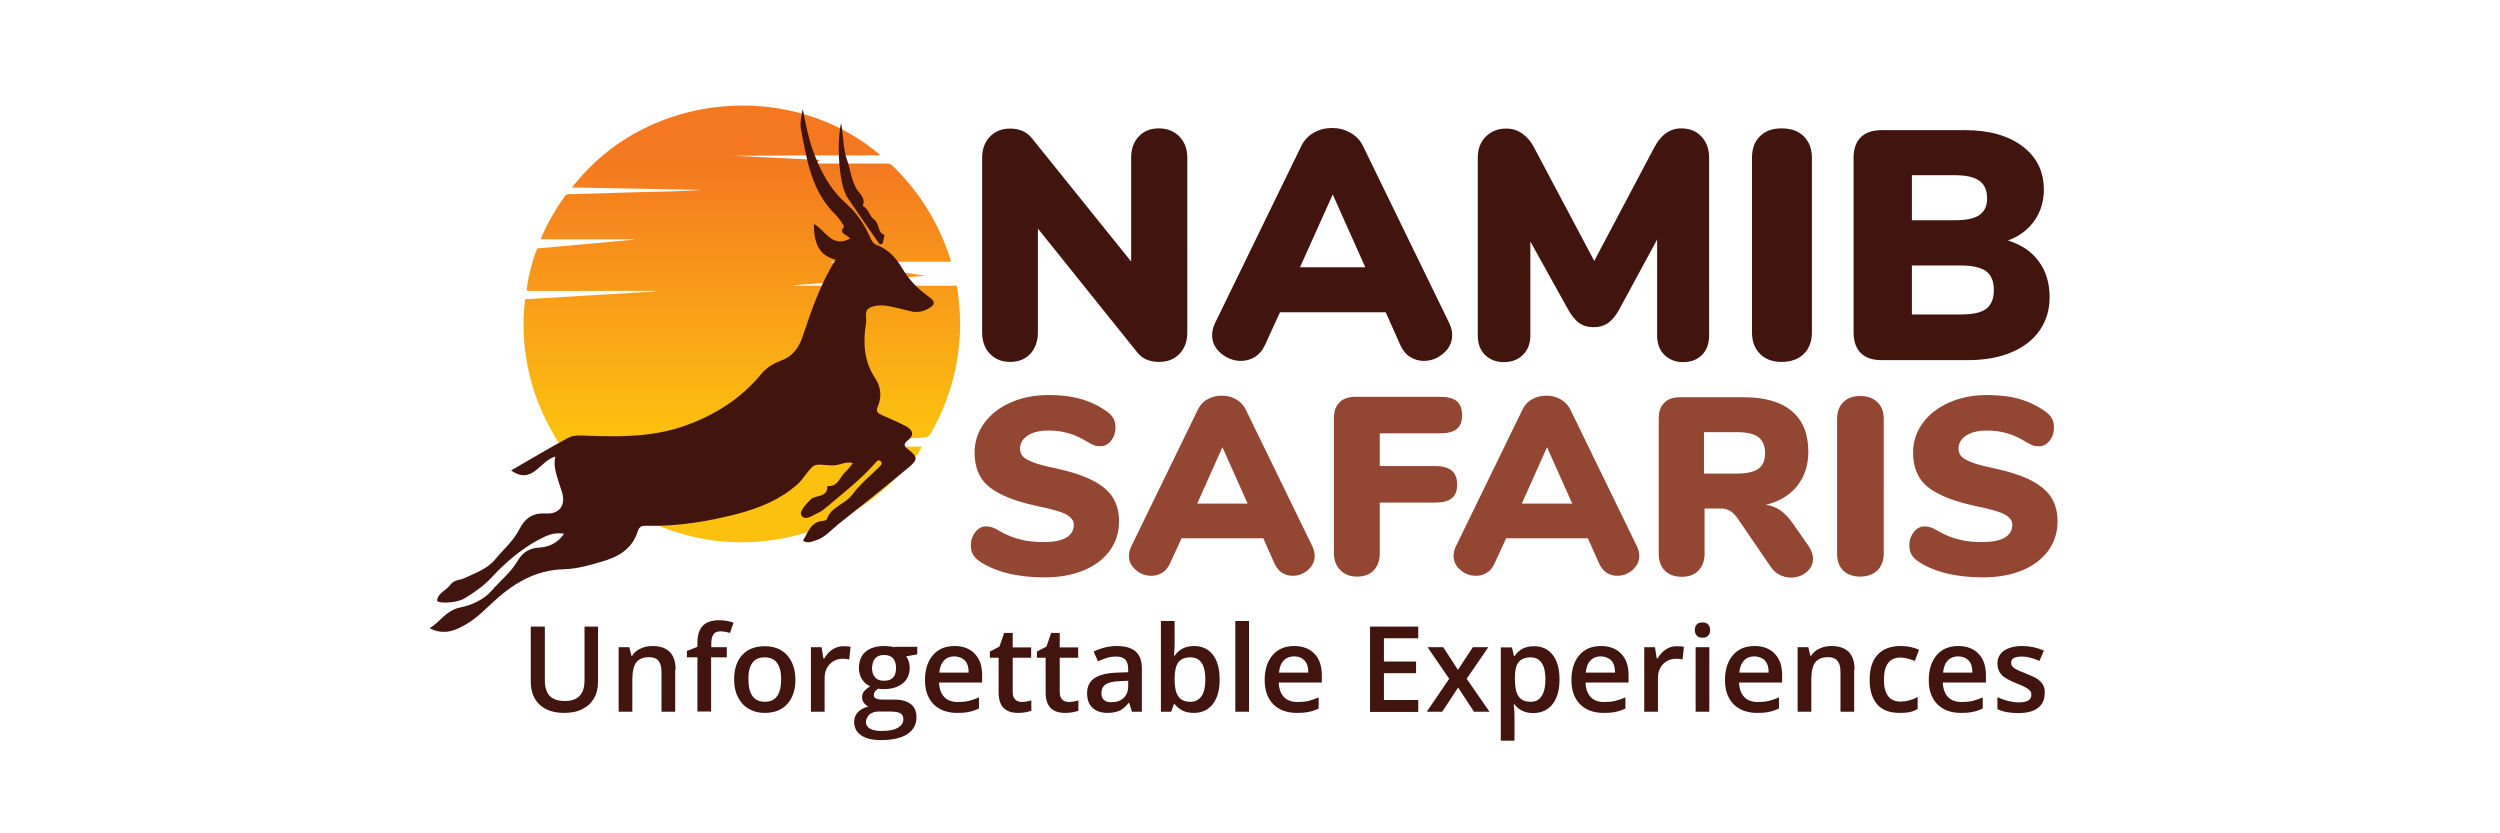
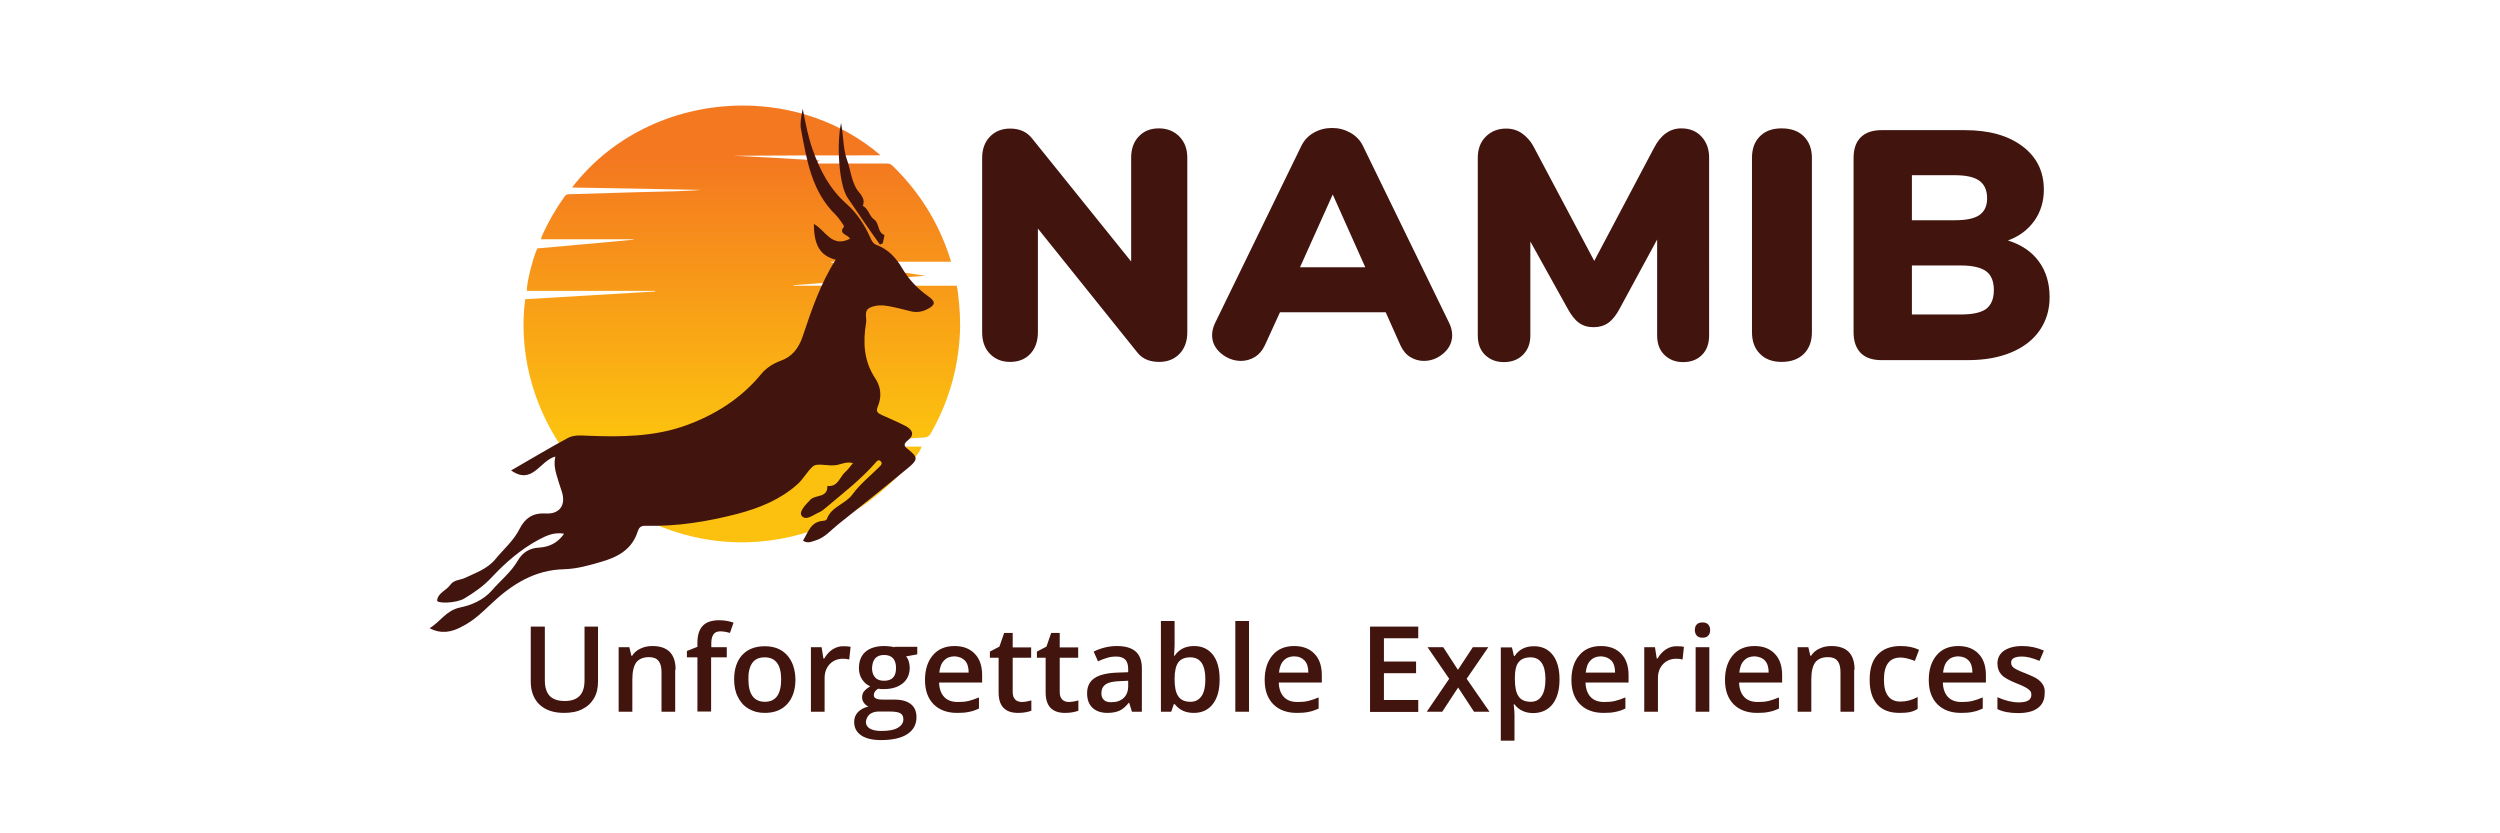
<svg xmlns="http://www.w3.org/2000/svg" xmlns:xlink="http://www.w3.org/1999/xlink" version="1.1" id="Layer_1" x="0px" y="0px" viewBox="0 0 126 42" style="enable-background:new 0 0 126 42;" xml:space="preserve">
  <style type="text/css">
	.st0{clip-path:url(#SVGID_00000161596916965317305760000015410084380808135557_);fill:#934632;}
	.st1{clip-path:url(#SVGID_00000161596916965317305760000015410084380808135557_);fill:#42140E;}
	
		.st2{clip-path:url(#SVGID_00000134235717900423139870000003087762553331779718_);fill:url(#SVGID_00000023258157904878142460000003629556560708263334_);}
	.st3{clip-path:url(#SVGID_00000054952631996031125240000014070526654409537208_);fill:#42140E;}
</style>
  <g>
    <g>
      <defs>
        <rect id="SVGID_1_" x="20.81" y="6.45" width="82.88" height="30.87" />
      </defs>
      <clipPath id="SVGID_00000109010005548415435600000004555725633187347645_">
        <use xlink:href="#SVGID_1_" style="overflow:visible;" />
      </clipPath>
-       <path style="clip-path:url(#SVGID_00000109010005548415435600000004555725633187347645_);fill:#934632;" d="M99.94,29.1    c0.75,0,1.4-0.12,1.97-0.35c0.56-0.23,1-0.56,1.32-0.99c0.31-0.43,0.47-0.92,0.47-1.48c0-0.45-0.1-0.84-0.29-1.17    c-0.2-0.33-0.53-0.62-0.99-0.87c-0.47-0.25-1.11-0.46-1.92-0.64c-0.5-0.1-0.88-0.2-1.13-0.3c-0.25-0.1-0.43-0.2-0.52-0.3    c-0.09-0.1-0.14-0.23-0.14-0.39c0-0.27,0.13-0.49,0.39-0.66c0.26-0.17,0.61-0.25,1.04-0.25c0.31,0,0.6,0.03,0.87,0.1    c0.27,0.06,0.5,0.15,0.7,0.25c0.2,0.11,0.32,0.17,0.36,0.2c0.17,0.1,0.3,0.17,0.39,0.2c0.09,0.03,0.2,0.04,0.31,0.04    c0.2,0,0.38-0.09,0.53-0.28c0.15-0.19,0.22-0.41,0.22-0.66c0-0.18-0.03-0.33-0.1-0.45c-0.06-0.12-0.17-0.24-0.32-0.35    c-0.4-0.29-0.84-0.5-1.32-0.64c-0.48-0.14-1.03-0.2-1.65-0.2c-0.7,0-1.34,0.13-1.9,0.38c-0.56,0.25-1.01,0.6-1.33,1.04    c-0.32,0.44-0.48,0.93-0.48,1.48c0,0.48,0.1,0.88,0.29,1.21c0.19,0.34,0.52,0.63,1,0.87c0.47,0.25,1.13,0.46,1.97,0.64    c0.68,0.14,1.14,0.27,1.38,0.41c0.24,0.14,0.36,0.31,0.36,0.5c0,0.29-0.13,0.51-0.39,0.66c-0.26,0.15-0.64,0.22-1.14,0.22    c-0.43,0-0.82-0.04-1.16-0.13c-0.34-0.08-0.69-0.22-1.04-0.42c-0.15-0.09-0.28-0.16-0.38-0.19c-0.1-0.03-0.21-0.05-0.32-0.05    c-0.2,0-0.38,0.09-0.53,0.28c-0.15,0.19-0.23,0.41-0.23,0.66c0,0.19,0.03,0.34,0.1,0.46c0.06,0.12,0.17,0.23,0.31,0.34    c0.37,0.26,0.85,0.47,1.43,0.62C98.63,29.03,99.26,29.1,99.94,29.1 M93.75,29.06c0.36,0,0.65-0.1,0.87-0.31    c0.21-0.21,0.32-0.49,0.32-0.85V21.1c0-0.35-0.11-0.63-0.32-0.83c-0.21-0.21-0.5-0.31-0.87-0.31c-0.36,0-0.64,0.1-0.85,0.31    c-0.21,0.21-0.31,0.49-0.31,0.83v6.81c0,0.36,0.1,0.64,0.31,0.85C93.11,28.96,93.4,29.06,93.75,29.06 M87.51,23.87h-1.63v-2.09    h1.63c0.52,0,0.89,0.08,1.11,0.25c0.22,0.17,0.34,0.43,0.34,0.81c0,0.36-0.11,0.63-0.34,0.79C88.39,23.79,88.02,23.87,87.51,23.87     M91.14,27.5l-0.79-1.13c-0.2-0.29-0.41-0.5-0.62-0.65c-0.21-0.14-0.45-0.24-0.73-0.28c0.68-0.16,1.2-0.48,1.58-0.95    c0.37-0.47,0.56-1.05,0.56-1.72c0-0.89-0.27-1.57-0.82-2.04c-0.55-0.47-1.36-0.71-2.45-0.71h-3.19c-0.35,0-0.62,0.09-0.8,0.28    c-0.19,0.19-0.28,0.45-0.28,0.8v6.81c0,0.36,0.1,0.64,0.31,0.85c0.21,0.21,0.49,0.31,0.85,0.31c0.36,0,0.64-0.1,0.84-0.31    c0.2-0.21,0.31-0.49,0.31-0.85v-2.28h0.83c0.18,0,0.33,0.04,0.46,0.12c0.13,0.08,0.26,0.21,0.38,0.38l1.65,2.42    c0.13,0.19,0.28,0.33,0.46,0.42c0.18,0.09,0.37,0.14,0.57,0.14c0.3,0,0.56-0.09,0.78-0.27c0.22-0.18,0.34-0.41,0.34-0.68    C91.37,27.94,91.3,27.73,91.14,27.5 M77.97,22.54l1.27,2.84h-2.54L77.97,22.54z M82.51,27.55l-3.36-6.9    c-0.11-0.23-0.28-0.4-0.5-0.53c-0.22-0.12-0.46-0.18-0.71-0.18c-0.26,0-0.5,0.06-0.72,0.18c-0.22,0.12-0.38,0.3-0.49,0.53    l-3.36,6.9c-0.08,0.16-0.11,0.32-0.11,0.47c0,0.28,0.12,0.52,0.35,0.71c0.23,0.2,0.49,0.29,0.78,0.29c0.19,0,0.38-0.05,0.54-0.15    c0.17-0.1,0.29-0.25,0.39-0.46l0.59-1.28h4.12l0.57,1.28c0.09,0.2,0.22,0.36,0.38,0.46c0.16,0.1,0.34,0.15,0.53,0.15    c0.29,0,0.54-0.1,0.77-0.29c0.22-0.2,0.34-0.43,0.34-0.71C82.62,27.87,82.58,27.71,82.51,27.55 M68.4,29.06    c0.35,0,0.63-0.1,0.83-0.31s0.31-0.49,0.31-0.85v-2.57h2.8c0.37,0,0.65-0.07,0.83-0.22c0.18-0.14,0.27-0.37,0.27-0.69    c0-0.31-0.09-0.55-0.27-0.7c-0.18-0.15-0.46-0.23-0.83-0.23h-2.8v-1.65h3.05c0.37,0,0.65-0.07,0.83-0.22    c0.18-0.14,0.27-0.37,0.27-0.69c0-0.32-0.09-0.56-0.27-0.71c-0.18-0.15-0.46-0.22-0.84-0.22h-4.27c-0.35,0-0.62,0.09-0.8,0.28    c-0.19,0.19-0.28,0.45-0.28,0.8v6.81c0,0.35,0.11,0.63,0.32,0.84C67.77,28.96,68.05,29.06,68.4,29.06 M61.61,22.54l1.27,2.84    h-2.54L61.61,22.54z M66.15,27.55l-3.36-6.9c-0.11-0.23-0.28-0.4-0.5-0.53c-0.22-0.12-0.46-0.18-0.71-0.18    c-0.26,0-0.5,0.06-0.72,0.18c-0.22,0.12-0.38,0.3-0.49,0.53l-3.36,6.9c-0.08,0.16-0.11,0.32-0.11,0.47c0,0.28,0.12,0.52,0.35,0.71    c0.23,0.2,0.49,0.29,0.78,0.29c0.19,0,0.38-0.05,0.54-0.15c0.17-0.1,0.29-0.25,0.39-0.46l0.59-1.28h4.12l0.57,1.28    c0.09,0.2,0.22,0.36,0.38,0.46c0.16,0.1,0.34,0.15,0.53,0.15c0.29,0,0.54-0.1,0.77-0.29c0.22-0.2,0.34-0.43,0.34-0.71    C66.26,27.87,66.22,27.71,66.15,27.55 M52.64,29.1c0.75,0,1.4-0.12,1.97-0.35c0.56-0.23,1-0.56,1.32-0.99    c0.31-0.43,0.47-0.92,0.47-1.48c0-0.45-0.1-0.84-0.29-1.17c-0.2-0.33-0.53-0.62-0.99-0.87c-0.47-0.25-1.11-0.46-1.92-0.64    c-0.5-0.1-0.88-0.2-1.13-0.3c-0.25-0.1-0.43-0.2-0.52-0.3c-0.09-0.1-0.14-0.23-0.14-0.39c0-0.27,0.13-0.49,0.39-0.66    c0.26-0.17,0.61-0.25,1.04-0.25c0.31,0,0.6,0.03,0.87,0.1c0.27,0.06,0.5,0.15,0.7,0.25c0.2,0.11,0.32,0.17,0.36,0.2    c0.17,0.1,0.3,0.17,0.39,0.2c0.09,0.03,0.2,0.04,0.31,0.04c0.2,0,0.38-0.09,0.53-0.28c0.15-0.19,0.22-0.41,0.22-0.66    c0-0.18-0.03-0.33-0.1-0.45c-0.06-0.12-0.17-0.24-0.32-0.35c-0.4-0.29-0.84-0.5-1.32-0.64c-0.48-0.14-1.03-0.2-1.65-0.2    c-0.7,0-1.34,0.13-1.9,0.38c-0.56,0.25-1.01,0.6-1.33,1.04c-0.32,0.44-0.48,0.93-0.48,1.48c0,0.48,0.1,0.88,0.29,1.21    c0.19,0.34,0.52,0.63,1,0.87c0.47,0.25,1.13,0.46,1.97,0.64c0.68,0.14,1.14,0.27,1.38,0.41c0.24,0.14,0.36,0.31,0.36,0.5    c0,0.29-0.13,0.51-0.39,0.66c-0.26,0.15-0.64,0.22-1.14,0.22c-0.43,0-0.82-0.04-1.16-0.13c-0.34-0.08-0.69-0.22-1.04-0.42    c-0.15-0.09-0.28-0.16-0.38-0.19c-0.1-0.03-0.21-0.05-0.32-0.05c-0.2,0-0.38,0.09-0.53,0.28c-0.15,0.19-0.23,0.41-0.23,0.66    c0,0.19,0.03,0.34,0.1,0.46c0.06,0.12,0.17,0.23,0.31,0.34c0.37,0.26,0.85,0.47,1.43,0.62C51.33,29.03,51.96,29.1,52.64,29.1" />
      <path style="clip-path:url(#SVGID_00000109010005548415435600000004555725633187347645_);fill:#42140E;" d="M98.81,15.85h-2.45    v-2.47h2.45c0.6,0,1.03,0.1,1.29,0.29c0.26,0.19,0.39,0.51,0.39,0.95c0,0.44-0.13,0.75-0.39,0.95    C99.84,15.76,99.41,15.85,98.81,15.85 M96.36,8.83h2.15c0.57,0,0.99,0.09,1.25,0.28c0.26,0.19,0.39,0.48,0.39,0.89    c0,0.38-0.13,0.66-0.39,0.84c-0.26,0.18-0.68,0.26-1.25,0.26h-2.15V8.83z M101.2,12.12c0.57-0.21,1.01-0.54,1.33-0.99    c0.32-0.45,0.48-0.98,0.48-1.57c0-0.92-0.36-1.65-1.08-2.19c-0.72-0.54-1.68-0.81-2.9-0.81h-4.21c-0.45,0-0.79,0.12-1.04,0.36    c-0.24,0.24-0.36,0.59-0.36,1.04v8.79c0,0.45,0.12,0.79,0.36,1.04c0.24,0.24,0.59,0.36,1.04,0.36h4.37c0.83,0,1.56-0.13,2.18-0.39    c0.62-0.26,1.1-0.63,1.43-1.11c0.33-0.48,0.5-1.03,0.5-1.67c0-0.71-0.18-1.31-0.54-1.8C102.4,12.68,101.87,12.33,101.2,12.12     M89.79,18.24c0.47,0,0.84-0.13,1.12-0.4c0.27-0.27,0.41-0.63,0.41-1.09V7.95c0-0.45-0.14-0.81-0.41-1.08    c-0.27-0.27-0.65-0.4-1.12-0.4c-0.46,0-0.82,0.13-1.09,0.4c-0.27,0.27-0.4,0.63-0.4,1.08v8.79c0,0.46,0.13,0.82,0.4,1.09    C88.96,18.1,89.33,18.24,89.79,18.24 M84.74,6.47c-0.58,0-1.04,0.33-1.38,0.99l-3.01,5.69l-3.02-5.69    c-0.16-0.32-0.37-0.56-0.61-0.73c-0.24-0.17-0.51-0.25-0.81-0.25c-0.42,0-0.76,0.14-1.03,0.41c-0.27,0.27-0.4,0.63-0.4,1.07v8.94    c0,0.42,0.12,0.75,0.37,0.99c0.25,0.24,0.56,0.36,0.95,0.36c0.39,0,0.71-0.12,0.96-0.37c0.25-0.25,0.37-0.57,0.37-0.98v-4.73    l1.86,3.35c0.19,0.35,0.38,0.6,0.59,0.75c0.21,0.15,0.45,0.22,0.74,0.22c0.28,0,0.53-0.07,0.74-0.22c0.21-0.15,0.41-0.4,0.59-0.75    l1.87-3.45v4.83c0,0.42,0.12,0.75,0.37,0.99c0.25,0.24,0.56,0.36,0.94,0.36c0.39,0,0.71-0.12,0.95-0.36    c0.24-0.24,0.36-0.57,0.36-0.99V7.95c0-0.44-0.13-0.79-0.39-1.07C85.5,6.61,85.16,6.47,84.74,6.47 M67.17,9.8l1.64,3.67h-3.29    L67.17,9.8z M73.04,16.28L68.7,7.37c-0.14-0.3-0.36-0.52-0.64-0.68c-0.29-0.16-0.59-0.24-0.92-0.24c-0.34,0-0.65,0.08-0.93,0.24    c-0.28,0.16-0.49,0.39-0.63,0.68l-4.34,8.91c-0.1,0.21-0.15,0.41-0.15,0.61c0,0.36,0.15,0.67,0.45,0.92    c0.3,0.25,0.64,0.38,1.01,0.38c0.25,0,0.48-0.07,0.7-0.2c0.21-0.13,0.38-0.33,0.5-0.59l0.76-1.66h5.33l0.74,1.66    c0.12,0.26,0.28,0.46,0.49,0.59c0.21,0.13,0.44,0.2,0.69,0.2c0.37,0,0.7-0.13,0.99-0.38c0.29-0.25,0.44-0.56,0.44-0.92    C73.19,16.69,73.14,16.49,73.04,16.28 M58.41,6.47c-0.42,0-0.75,0.13-1.01,0.4c-0.26,0.27-0.39,0.63-0.39,1.08v5.23l-5-6.21    c-0.26-0.33-0.63-0.49-1.1-0.49c-0.42,0-0.76,0.14-1.02,0.41c-0.26,0.27-0.39,0.63-0.39,1.07v8.79c0,0.45,0.13,0.81,0.39,1.08    c0.26,0.27,0.6,0.41,1.02,0.41c0.43,0,0.77-0.14,1.02-0.41c0.25-0.27,0.38-0.64,0.38-1.08v-5.23l5,6.23    c0.25,0.33,0.62,0.49,1.12,0.49c0.42,0,0.76-0.14,1.02-0.41c0.26-0.27,0.39-0.64,0.39-1.08V7.95c0-0.44-0.13-0.79-0.4-1.07    C59.17,6.61,58.83,6.47,58.41,6.47" />
      <path style="clip-path:url(#SVGID_00000109010005548415435600000004555725633187347645_);fill:#42140E;" d="M102.98,34.54    c-0.06-0.11-0.15-0.21-0.27-0.3c-0.12-0.09-0.32-0.18-0.59-0.29c-0.32-0.12-0.53-0.22-0.62-0.29c-0.1-0.07-0.14-0.16-0.14-0.26    c0-0.21,0.18-0.31,0.55-0.31c0.24,0,0.53,0.07,0.88,0.22l0.22-0.52c-0.34-0.15-0.7-0.23-1.08-0.23c-0.39,0-0.69,0.08-0.92,0.23    c-0.22,0.15-0.34,0.37-0.34,0.65c0,0.23,0.07,0.42,0.2,0.56c0.13,0.15,0.39,0.29,0.76,0.44c0.19,0.07,0.34,0.14,0.45,0.2    c0.11,0.06,0.19,0.12,0.23,0.17c0.05,0.05,0.07,0.12,0.07,0.21c0,0.26-0.21,0.38-0.64,0.38c-0.33,0-0.69-0.09-1.07-0.26v0.6    c0.26,0.13,0.61,0.2,1.04,0.2c0.43,0,0.76-0.08,0.99-0.25c0.23-0.17,0.35-0.41,0.35-0.73C103.07,34.79,103.04,34.66,102.98,34.54     M99.22,33.29c0.13,0.14,0.19,0.34,0.19,0.61h-1.48c0.03-0.27,0.1-0.47,0.24-0.61c0.13-0.14,0.31-0.21,0.53-0.21    C98.93,33.09,99.1,33.16,99.22,33.29 M99.42,35.88c0.17-0.03,0.34-0.09,0.51-0.17v-0.56c-0.19,0.08-0.37,0.14-0.53,0.18    c-0.17,0.04-0.34,0.05-0.54,0.05c-0.29,0-0.52-0.08-0.68-0.25c-0.16-0.17-0.25-0.41-0.26-0.73h2.17v-0.37    c0-0.46-0.12-0.82-0.37-1.08c-0.25-0.26-0.59-0.39-1.02-0.39c-0.46,0-0.83,0.15-1.09,0.46c-0.26,0.3-0.4,0.72-0.4,1.25    c0,0.52,0.14,0.92,0.43,1.22c0.29,0.29,0.68,0.44,1.19,0.44C99.05,35.93,99.25,35.92,99.42,35.88 M96.25,35.89    c0.14-0.03,0.27-0.08,0.4-0.16v-0.6c-0.27,0.15-0.57,0.23-0.87,0.23c-0.27,0-0.48-0.09-0.62-0.28c-0.14-0.18-0.21-0.46-0.21-0.82    c0-0.75,0.28-1.12,0.84-1.12c0.19,0,0.43,0.06,0.72,0.17l0.21-0.56c-0.27-0.13-0.58-0.19-0.93-0.19c-0.51,0-0.89,0.15-1.16,0.44    c-0.27,0.29-0.4,0.71-0.4,1.26c0,0.54,0.13,0.95,0.38,1.24c0.26,0.29,0.63,0.43,1.12,0.43C95.94,35.93,96.11,35.92,96.25,35.89     M93.47,33.75c0-0.79-0.39-1.19-1.17-1.19c-0.22,0-0.42,0.04-0.6,0.13c-0.18,0.08-0.32,0.2-0.42,0.36h-0.04l-0.1-0.43h-0.54v3.25    h0.69v-1.62c0-0.41,0.07-0.69,0.2-0.87c0.14-0.17,0.35-0.26,0.64-0.26c0.22,0,0.38,0.06,0.48,0.19c0.1,0.12,0.15,0.31,0.15,0.56v2    h0.69V33.75z M88.95,33.29c0.13,0.14,0.19,0.34,0.19,0.61h-1.48c0.03-0.27,0.1-0.47,0.24-0.61c0.13-0.14,0.31-0.21,0.53-0.21    C88.65,33.09,88.83,33.16,88.95,33.29 M89.15,35.88c0.17-0.03,0.34-0.09,0.51-0.17v-0.56c-0.19,0.08-0.37,0.14-0.53,0.18    c-0.17,0.04-0.34,0.05-0.54,0.05c-0.29,0-0.52-0.08-0.68-0.25c-0.16-0.17-0.25-0.41-0.26-0.73h2.17v-0.37    c0-0.46-0.12-0.82-0.37-1.08c-0.25-0.26-0.59-0.39-1.02-0.39c-0.46,0-0.83,0.15-1.09,0.46c-0.26,0.3-0.4,0.72-0.4,1.25    c0,0.52,0.14,0.92,0.43,1.22c0.29,0.29,0.68,0.44,1.19,0.44C88.78,35.93,88.98,35.92,89.15,35.88 M85.52,32.04    c0.07,0.07,0.16,0.1,0.29,0.1c0.12,0,0.22-0.03,0.28-0.1c0.07-0.07,0.1-0.16,0.1-0.28c0-0.12-0.03-0.22-0.1-0.29    c-0.07-0.07-0.16-0.1-0.28-0.1c-0.13,0-0.22,0.03-0.29,0.1c-0.07,0.07-0.1,0.16-0.1,0.29C85.42,31.88,85.46,31.97,85.52,32.04     M86.15,32.62h-0.69v3.25h0.69V32.62z M83.96,32.73c-0.17,0.11-0.31,0.27-0.42,0.46H83.5l-0.09-0.57h-0.54v3.25h0.69v-1.7    c0-0.29,0.09-0.52,0.26-0.7c0.17-0.18,0.4-0.27,0.67-0.27c0.11,0,0.21,0.01,0.31,0.04l0.07-0.64c-0.09-0.02-0.2-0.03-0.34-0.03    C84.32,32.56,84.13,32.62,83.96,32.73 M81.21,33.29c0.13,0.14,0.19,0.34,0.19,0.61h-1.48c0.03-0.27,0.1-0.47,0.24-0.61    c0.13-0.14,0.31-0.21,0.53-0.21C80.91,33.09,81.08,33.16,81.21,33.29 M81.41,35.88c0.17-0.03,0.34-0.09,0.51-0.17v-0.56    c-0.19,0.08-0.37,0.14-0.53,0.18c-0.17,0.04-0.34,0.05-0.54,0.05c-0.29,0-0.52-0.08-0.68-0.25c-0.16-0.17-0.25-0.41-0.26-0.73    h2.17v-0.37c0-0.46-0.12-0.82-0.37-1.08c-0.25-0.26-0.59-0.39-1.02-0.39c-0.46,0-0.83,0.15-1.09,0.46c-0.26,0.3-0.4,0.72-0.4,1.25    c0,0.52,0.14,0.92,0.43,1.22c0.29,0.29,0.68,0.44,1.19,0.44C81.04,35.93,81.24,35.92,81.41,35.88 M77.7,33.41    c0.13,0.19,0.19,0.46,0.19,0.83c0,0.36-0.06,0.64-0.19,0.84c-0.13,0.2-0.31,0.29-0.55,0.29c-0.28,0-0.49-0.09-0.61-0.27    c-0.13-0.18-0.19-0.46-0.19-0.86v-0.1c0-0.35,0.06-0.61,0.19-0.77c0.13-0.16,0.33-0.24,0.6-0.24    C77.38,33.13,77.57,33.22,77.7,33.41 M78.25,35.49c0.23-0.3,0.35-0.71,0.35-1.24c0-0.53-0.11-0.94-0.34-1.24    c-0.23-0.29-0.54-0.44-0.95-0.44c-0.43,0-0.75,0.16-0.97,0.49H76.3c-0.05-0.23-0.08-0.37-0.1-0.43h-0.56v4.7h0.69v-1.33    c0-0.06-0.01-0.23-0.04-0.5h0.04c0.23,0.3,0.55,0.44,0.96,0.44C77.7,35.93,78.02,35.78,78.25,35.49 M71.91,35.87h0.78l0.8-1.22    l0.8,1.22h0.78l-1.15-1.66l1.09-1.59h-0.78l-0.75,1.14l-0.74-1.14h-0.79l1.09,1.59L71.91,35.87z M71.48,35.28h-1.73v-1.35h1.62    v-0.59h-1.62v-1.17h1.73v-0.59h-2.43v4.3h2.43V35.28z M65.75,33.29c0.13,0.14,0.19,0.34,0.19,0.61h-1.48    c0.03-0.27,0.1-0.47,0.24-0.61c0.13-0.14,0.31-0.21,0.53-0.21S65.63,33.16,65.75,33.29 M65.95,35.88    c0.17-0.03,0.34-0.09,0.51-0.17v-0.56c-0.19,0.08-0.37,0.14-0.53,0.18c-0.17,0.04-0.34,0.05-0.54,0.05    c-0.29,0-0.52-0.08-0.68-0.25c-0.16-0.17-0.25-0.41-0.26-0.73h2.17v-0.37c0-0.46-0.12-0.82-0.37-1.08    c-0.25-0.26-0.59-0.39-1.02-0.39c-0.46,0-0.83,0.15-1.09,0.46c-0.26,0.3-0.4,0.72-0.4,1.25c0,0.52,0.14,0.92,0.43,1.22    c0.29,0.29,0.68,0.44,1.19,0.44C65.58,35.93,65.78,35.92,65.95,35.88 M62.95,31.3h-0.69v4.57h0.69V31.3z M60.75,34.24    c0,0.37-0.06,0.65-0.19,0.84c-0.13,0.19-0.31,0.29-0.56,0.29c-0.28,0-0.49-0.09-0.61-0.27c-0.13-0.18-0.19-0.46-0.19-0.86V34.2    c0-0.38,0.07-0.66,0.19-0.82c0.12-0.16,0.32-0.25,0.6-0.25C60.5,33.13,60.75,33.5,60.75,34.24 M59.2,33.05h-0.03    c0-0.04,0.01-0.14,0.02-0.3c0.01-0.16,0.01-0.28,0.01-0.36V31.3h-0.69v4.57h0.52l0.13-0.38h0.05c0.23,0.3,0.55,0.44,0.96,0.44    c0.41,0,0.73-0.15,0.96-0.45c0.23-0.3,0.34-0.71,0.34-1.24c0-0.53-0.11-0.94-0.34-1.24c-0.23-0.29-0.54-0.44-0.95-0.44    C59.74,32.56,59.42,32.73,59.2,33.05 M55.64,35.28c-0.09-0.08-0.13-0.19-0.13-0.34c0-0.2,0.07-0.35,0.22-0.45    c0.15-0.1,0.38-0.15,0.71-0.16l0.42-0.02v0.28c0,0.25-0.08,0.45-0.23,0.59c-0.15,0.14-0.35,0.21-0.6,0.21    C55.85,35.4,55.72,35.36,55.64,35.28 M57.55,35.87v-2.19c0-0.39-0.11-0.67-0.32-0.85c-0.21-0.18-0.52-0.27-0.94-0.27    c-0.19,0-0.38,0.02-0.59,0.07c-0.21,0.05-0.4,0.12-0.58,0.21l0.22,0.49c0.14-0.07,0.29-0.12,0.44-0.17    c0.15-0.05,0.31-0.07,0.48-0.07c0.2,0,0.35,0.05,0.45,0.15c0.1,0.1,0.15,0.26,0.15,0.47v0.17L56.3,33.9    c-0.51,0.02-0.89,0.11-1.14,0.28c-0.25,0.17-0.37,0.42-0.37,0.76c0,0.32,0.09,0.56,0.27,0.73c0.18,0.17,0.43,0.26,0.75,0.26    c0.25,0,0.45-0.04,0.61-0.11c0.16-0.07,0.32-0.21,0.47-0.4h0.02l0.14,0.45H57.55z M53.54,35.26c-0.08-0.08-0.13-0.2-0.13-0.37    v-1.74h0.93v-0.52h-0.93V31.9h-0.43l-0.24,0.69l-0.48,0.25v0.31h0.44v1.75c0,0.69,0.33,1.03,0.98,1.03c0.13,0,0.25-0.01,0.37-0.03    c0.12-0.02,0.22-0.05,0.3-0.08V35.3c-0.17,0.05-0.34,0.08-0.51,0.08C53.73,35.37,53.62,35.34,53.54,35.26 M51.17,35.26    c-0.08-0.08-0.13-0.2-0.13-0.37v-1.74h0.93v-0.52h-0.93V31.9h-0.43l-0.24,0.69l-0.48,0.25v0.31h0.44v1.75    c0,0.69,0.33,1.03,0.98,1.03c0.13,0,0.25-0.01,0.37-0.03c0.12-0.02,0.22-0.05,0.3-0.08V35.3c-0.17,0.05-0.34,0.08-0.51,0.08    C51.36,35.37,51.25,35.34,51.17,35.26 M48.63,33.29c0.13,0.14,0.19,0.34,0.19,0.61h-1.48c0.03-0.27,0.1-0.47,0.24-0.61    c0.13-0.14,0.31-0.21,0.53-0.21C48.33,33.09,48.5,33.16,48.63,33.29 M48.83,35.88c0.17-0.03,0.34-0.09,0.51-0.17v-0.56    c-0.19,0.08-0.37,0.14-0.53,0.18c-0.17,0.04-0.34,0.05-0.54,0.05c-0.29,0-0.52-0.08-0.68-0.25c-0.16-0.17-0.25-0.41-0.26-0.73    h2.17v-0.37c0-0.46-0.12-0.82-0.37-1.08c-0.25-0.26-0.59-0.39-1.02-0.39c-0.46,0-0.83,0.15-1.09,0.46c-0.26,0.3-0.4,0.72-0.4,1.25    c0,0.52,0.14,0.92,0.43,1.22c0.29,0.29,0.68,0.44,1.19,0.44C48.46,35.93,48.66,35.92,48.83,35.88 M44.11,33.18    c0.1-0.11,0.25-0.17,0.45-0.17c0.2,0,0.35,0.06,0.45,0.17c0.1,0.11,0.15,0.28,0.15,0.49c0,0.43-0.2,0.64-0.6,0.64    c-0.2,0-0.35-0.05-0.45-0.16c-0.1-0.11-0.16-0.27-0.16-0.47C43.96,33.46,44.01,33.29,44.11,33.18 M43.83,36    c0.12-0.09,0.27-0.14,0.47-0.14h0.52c0.27,0,0.46,0.03,0.56,0.09c0.1,0.06,0.15,0.16,0.15,0.3c0,0.18-0.09,0.32-0.28,0.43    c-0.18,0.11-0.46,0.16-0.84,0.16c-0.24,0-0.43-0.04-0.57-0.12c-0.13-0.08-0.2-0.19-0.2-0.34C43.66,36.22,43.72,36.1,43.83,36     M45.09,32.62c-0.05-0.01-0.13-0.03-0.23-0.04c-0.1-0.01-0.2-0.02-0.29-0.02c-0.41,0-0.73,0.1-0.95,0.29    c-0.22,0.19-0.33,0.47-0.33,0.82c0,0.22,0.05,0.41,0.16,0.57c0.1,0.16,0.24,0.28,0.41,0.35c-0.14,0.08-0.24,0.17-0.31,0.25    c-0.07,0.08-0.1,0.19-0.1,0.31c0,0.1,0.03,0.19,0.09,0.27c0.06,0.09,0.14,0.15,0.23,0.19c-0.23,0.05-0.4,0.15-0.53,0.28    c-0.13,0.14-0.19,0.3-0.19,0.5c0,0.29,0.12,0.51,0.35,0.67c0.23,0.16,0.57,0.24,1.01,0.24c0.57,0,1.01-0.1,1.32-0.3    c0.3-0.2,0.46-0.48,0.46-0.85c0-0.29-0.09-0.51-0.28-0.66c-0.19-0.15-0.46-0.23-0.82-0.23h-0.57c-0.19,0-0.31-0.02-0.38-0.06    c-0.07-0.04-0.1-0.09-0.1-0.17c0-0.12,0.07-0.23,0.22-0.32c0.08,0.02,0.18,0.02,0.28,0.02c0.41,0,0.72-0.1,0.96-0.29    c0.23-0.19,0.35-0.46,0.35-0.79c0-0.11-0.02-0.22-0.05-0.32c-0.03-0.1-0.08-0.18-0.13-0.25l0.56-0.1v-0.38H45.09z M41.96,32.73    c-0.17,0.11-0.31,0.27-0.42,0.46h-0.04l-0.09-0.57h-0.54v3.25h0.69v-1.7c0-0.29,0.09-0.52,0.26-0.7c0.17-0.18,0.4-0.27,0.67-0.27    c0.11,0,0.21,0.01,0.31,0.04l0.07-0.64c-0.09-0.02-0.2-0.03-0.34-0.03C42.32,32.56,42.14,32.62,41.96,32.73 M37.91,33.42    c0.13-0.19,0.34-0.29,0.63-0.29c0.55,0,0.83,0.37,0.83,1.11c0,0.75-0.27,1.13-0.82,1.13c-0.55,0-0.83-0.38-0.83-1.13    C37.71,33.88,37.78,33.61,37.91,33.42 M39.67,33.02c-0.27-0.3-0.65-0.45-1.12-0.45c-0.49,0-0.87,0.15-1.14,0.44    C37.14,33.3,37,33.72,37,34.24c0,0.34,0.06,0.64,0.19,0.89c0.13,0.26,0.3,0.45,0.54,0.59c0.23,0.14,0.5,0.21,0.81,0.21    c0.49,0,0.87-0.15,1.14-0.45c0.27-0.3,0.41-0.71,0.41-1.24C40.08,33.73,39.94,33.32,39.67,33.02 M36.64,32.62h-0.79v-0.21    c0-0.19,0.04-0.34,0.11-0.44s0.19-0.15,0.34-0.15c0.15,0,0.32,0.03,0.49,0.08l0.18-0.52c-0.24-0.08-0.47-0.12-0.72-0.12    c-0.37,0-0.65,0.09-0.83,0.28c-0.18,0.19-0.27,0.47-0.27,0.85v0.21l-0.53,0.21v0.32h0.53v2.73h0.69v-2.73h0.79V32.62z     M34.05,33.75c0-0.79-0.39-1.19-1.17-1.19c-0.22,0-0.42,0.04-0.6,0.13c-0.18,0.08-0.32,0.2-0.42,0.36h-0.04l-0.1-0.43h-0.54v3.25    h0.69v-1.62c0-0.41,0.07-0.69,0.2-0.87c0.14-0.17,0.35-0.26,0.64-0.26c0.22,0,0.38,0.06,0.48,0.19c0.1,0.12,0.15,0.31,0.15,0.56v2    h0.69V33.75z M29.46,31.58v2.71c0,0.7-0.33,1.04-0.99,1.04c-0.34,0-0.59-0.08-0.76-0.25c-0.16-0.17-0.25-0.43-0.25-0.78v-2.72    h-0.71v2.77c0,0.49,0.15,0.88,0.44,1.16c0.3,0.28,0.71,0.42,1.24,0.42c0.36,0,0.67-0.06,0.92-0.19c0.26-0.13,0.45-0.31,0.59-0.55    c0.14-0.24,0.2-0.52,0.2-0.83v-2.78H29.46z" />
    </g>
    <g>
      <defs>
-         <path id="SVGID_00000044858311017520967110000012350193948236224421_" d="M29.91,24.01c-0.15-0.08-0.3-0.15-0.46-0.22     c0-0.01,0.01-0.02,0.01-0.03c3.37,0.11,6.74,0.21,10.11,0.32c0,0.01,0,0.02,0,0.02h-0.77c-2.84,0-5.67,0-8.51,0c0,0,0,0,0,0     C30.15,24.1,30.03,24.08,29.91,24.01 M28.83,9.45c2.18,0.04,4.35,0.08,6.51,0.12c-0.44,0.04-0.87,0.05-1.31,0.07     c-0.67,0.02-1.34,0.03-2.01,0.05c-1.12,0.03-2.23,0.07-3.35,0.1c-0.1,0-0.16,0.03-0.22,0.12c-0.45,0.63-0.84,1.31-1.15,2.02     c-0.02,0.03-0.02,0.07-0.03,0.13h4.66c0,0.01,0,0.01,0,0.02c-1.62,0.15-3.24,0.3-4.85,0.44c-0.23,0.49-0.57,1.86-0.52,2.14h6.46     c0,0.01,0,0.02,0,0.03c-2.18,0.13-4.37,0.26-6.55,0.39c-0.66,5.04,2.57,10.61,8.49,11.98c1.44,0.33,2.9,0.36,4.36,0.1     c1.45-0.26,2.8-0.79,4.04-1.59c1.17-0.75,2.97-2.53,3.09-3.06h-7.32c0-0.01,0-0.01,0-0.02c0.18-0.01,0.37-0.03,0.55-0.04     c0.54-0.03,1.07-0.06,1.61-0.09c0.89-0.05,1.79-0.11,2.68-0.16c0.87-0.05,1.74-0.1,2.61-0.15c0.15-0.01,0.24-0.06,0.32-0.19     c0.87-1.52,1.36-3.15,1.47-4.89c0.05-0.74,0-1.48-0.09-2.22c-0.01-0.12-0.04-0.23-0.06-0.35h-8.22c0-0.01,0-0.02,0-0.03     c2.22-0.16,4.43-0.32,6.65-0.47c-1.59-0.25-3.17-0.45-4.76-0.67c0-0.01,0-0.03,0-0.04h6.03c0-0.03,0.01-0.04,0-0.05     c-0.02-0.06-0.04-0.13-0.06-0.19c-0.58-1.77-1.54-3.3-2.88-4.6c-0.08-0.08-0.17-0.11-0.28-0.11c-1.13,0-2.26,0-3.39,0     c-0.06,0-0.12-0.01-0.21-0.01c0.09-0.06,0.15-0.1,0.21-0.14c0-0.01-0.01-0.02-0.01-0.03C39.87,8,38.42,7.92,36.98,7.85     c2.43-0.02,4.86-0.02,7.3-0.02c0.01,0,0.02,0,0.04,0c0.01,0,0.01,0,0.02-0.01c0,0,0-0.01,0.01-0.02     c-1.94-1.65-4.42-2.48-6.91-2.48C34.2,5.32,30.95,6.7,28.83,9.45" />
+         <path id="SVGID_00000044858311017520967110000012350193948236224421_" d="M29.91,24.01c-0.15-0.08-0.3-0.15-0.46-0.22     c0-0.01,0.01-0.02,0.01-0.03c3.37,0.11,6.74,0.21,10.11,0.32c0,0.01,0,0.02,0,0.02h-0.77c-2.84,0-5.67,0-8.51,0c0,0,0,0,0,0     C30.15,24.1,30.03,24.08,29.91,24.01 M28.83,9.45c2.18,0.04,4.35,0.08,6.51,0.12c-0.44,0.04-0.87,0.05-1.31,0.07     c-0.67,0.02-1.34,0.03-2.01,0.05c-1.12,0.03-2.23,0.07-3.35,0.1c-0.1,0-0.16,0.03-0.22,0.12c-0.45,0.63-0.84,1.31-1.15,2.02     c-0.02,0.03-0.02,0.07-0.03,0.13h4.66c0,0.01,0,0.01,0,0.02c-1.62,0.15-3.24,0.3-4.85,0.44c-0.23,0.49-0.57,1.86-0.52,2.14h6.46     c0,0.01,0,0.02,0,0.03c-2.18,0.13-4.37,0.26-6.55,0.39c-0.66,5.04,2.57,10.61,8.49,11.98c1.44,0.33,2.9,0.36,4.36,0.1     c1.45-0.26,2.8-0.79,4.04-1.59c1.17-0.75,2.97-2.53,3.09-3.06h-7.32c0-0.01,0-0.01,0-0.02c0.18-0.01,0.37-0.03,0.55-0.04     c0.54-0.03,1.07-0.06,1.61-0.09c0.89-0.05,1.79-0.11,2.68-0.16c0.87-0.05,1.74-0.1,2.61-0.15c0.15-0.01,0.24-0.06,0.32-0.19     c0.87-1.52,1.36-3.15,1.47-4.89c0.05-0.74,0-1.48-0.09-2.22c-0.01-0.12-0.04-0.23-0.06-0.35h-8.22c0-0.01,0-0.02,0-0.03     c2.22-0.16,4.43-0.32,6.65-0.47c-1.59-0.25-3.17-0.45-4.76-0.67c0-0.01,0-0.03,0-0.04h6.03c0-0.03,0.01-0.04,0-0.05     c-0.02-0.06-0.04-0.13-0.06-0.19c-0.58-1.77-1.54-3.3-2.88-4.6c-0.08-0.08-0.17-0.11-0.28-0.11c-1.13,0-2.26,0-3.39,0     c-0.06,0-0.12-0.01-0.21-0.01c0.09-0.06,0.15-0.1,0.21-0.14C39.87,8,38.42,7.92,36.98,7.85     c2.43-0.02,4.86-0.02,7.3-0.02c0.01,0,0.02,0,0.04,0c0.01,0,0.01,0,0.02-0.01c0,0,0-0.01,0.01-0.02     c-1.94-1.65-4.42-2.48-6.91-2.48C34.2,5.32,30.95,6.7,28.83,9.45" />
      </defs>
      <clipPath id="SVGID_00000054945274482050368810000001214836969323090593_">
        <use xlink:href="#SVGID_00000044858311017520967110000012350193948236224421_" style="overflow:visible;" />
      </clipPath>
      <linearGradient id="SVGID_00000088849793594915094840000002542952014646454201_" gradientUnits="userSpaceOnUse" x1="0.739" y1="42.889" x2="0.938" y2="42.889" gradientTransform="matrix(0 -110.725 -110.725 0 4786.034 109.215)">
        <stop offset="0" style="stop-color:#FCC10F" />
        <stop offset="0.25" style="stop-color:#FCC10F" />
        <stop offset="0.882" style="stop-color:#F47820" />
        <stop offset="1" style="stop-color:#F47820" />
      </linearGradient>
      <rect x="25.81" y="5.32" style="clip-path:url(#SVGID_00000054945274482050368810000001214836969323090593_);fill:url(#SVGID_00000088849793594915094840000002542952014646454201_);" width="22.62" height="22.1" />
    </g>
    <g>
      <defs>
        <rect id="SVGID_00000048471255208262864910000009938100916664514203_" x="21.65" y="5.32" width="82.88" height="30.87" />
      </defs>
      <clipPath id="SVGID_00000064341686860789455980000006121643152269831844_">
        <use xlink:href="#SVGID_00000048471255208262864910000009938100916664514203_" style="overflow:visible;" />
      </clipPath>
      <path style="clip-path:url(#SVGID_00000064341686860789455980000006121643152269831844_);fill:#42140E;" d="M21.65,31.66    c0.54-0.31,0.82-0.89,1.53-1.04c0.55-0.11,1.17-0.36,1.62-0.87c0.43-0.5,0.96-0.91,1.3-1.5c0.24-0.41,0.58-0.62,1.06-0.65    c0.5-0.03,0.94-0.22,1.27-0.7c-0.49-0.09-0.88,0.09-1.26,0.29c-0.92,0.49-1.7,1.17-2.4,1.92c-0.4,0.43-0.87,0.75-1.36,1.05    c-0.41,0.25-1.4,0.27-1.38,0.1c0.04-0.38,0.47-0.5,0.67-0.79c0.18-0.25,0.49-0.23,0.73-0.34c0.54-0.26,1.13-0.45,1.54-0.95    c0.41-0.5,0.91-0.92,1.21-1.51c0.28-0.56,0.68-0.83,1.33-0.79c0.69,0.04,1.02-0.42,0.81-1.09c-0.09-0.28-0.19-0.56-0.27-0.85    c-0.08-0.28-0.14-0.57-0.06-0.93c-0.78,0.2-1.15,1.46-2.23,0.7c0.98-0.56,1.9-1.12,2.85-1.63c0.29-0.16,0.64-0.14,0.97-0.12    c1.7,0.07,3.41,0.06,5.02-0.53c1.45-0.53,2.74-1.34,3.75-2.56c0.26-0.32,0.6-0.54,0.98-0.68c0.6-0.21,0.92-0.64,1.12-1.22    c0.45-1.34,0.9-2.68,1.67-3.88c-0.78-0.2-1.1-0.73-1.1-1.8c0.57,0.29,0.89,1.23,1.82,0.74c-0.12-0.23-0.61-0.22-0.3-0.61    c0.02-0.02-0.26-0.43-0.41-0.58c-1.23-1.19-1.47-2.78-1.76-4.33c-0.05-0.25-0.01-0.58,0.09-1.02c0.15,0.79,0.28,1.44,0.5,2.06    c0.37,1.04,0.86,1.98,1.7,2.72c0.53,0.47,0.91,1.05,1.2,1.7c0.07,0.16,0.14,0.31,0.33,0.38c0.58,0.22,0.97,0.64,1.28,1.17    c0.33,0.56,0.77,1.03,1.31,1.41c0.4,0.28,0.37,0.45-0.06,0.66c-0.26,0.13-0.53,0.17-0.81,0.1c-0.37-0.09-0.74-0.19-1.12-0.26    c-0.31-0.06-0.64-0.06-0.93,0.07c-0.35,0.16-0.16,0.51-0.21,0.77c-0.16,0.98-0.12,1.93,0.47,2.81c0.28,0.42,0.33,0.93,0.12,1.41    c-0.11,0.26,0.01,0.34,0.21,0.43c0.4,0.18,0.8,0.35,1.19,0.55c0.34,0.18,0.48,0.44,0.12,0.72c-0.28,0.22-0.17,0.32,0.05,0.49    c0.44,0.35,0.45,0.49,0.01,0.86c-1.18,0.98-2.38,1.94-3.58,2.89c-0.36,0.29-0.67,0.67-1.14,0.81c-0.2,0.06-0.39,0.17-0.63,0.01    c0.26-0.42,0.38-0.95,1.01-1c0.07,0,0.17-0.03,0.19-0.08c0.22-0.64,0.93-0.75,1.3-1.26c0.38-0.52,0.9-0.93,1.35-1.38    c0.07-0.07,0.17-0.16,0.08-0.27c-0.13-0.14-0.22,0-0.29,0.08c-0.73,0.83-1.6,1.5-2.44,2.21c-0.12,0.1-0.24,0.21-0.38,0.27    c-0.29,0.12-0.68,0.46-0.89,0.17c-0.15-0.21,0.23-0.58,0.45-0.81c0.25-0.26,0.87-0.07,0.85-0.69c0.54,0.07,0.62-0.46,0.91-0.71    c0.13-0.11,0.23-0.26,0.38-0.44c-0.31-0.08-0.55,0.04-0.78,0.09c-0.43,0.1-1-0.12-1.23,0.07c-0.28,0.23-0.49,0.65-0.8,0.92    c-0.86,0.76-1.89,1.18-2.98,1.47c-1.53,0.4-3.08,0.65-4.66,0.61c-0.25-0.01-0.34,0.1-0.4,0.29c-0.29,0.91-1.01,1.29-1.85,1.53    c-0.61,0.18-1.22,0.35-1.85,0.37c-1.5,0.03-2.65,0.77-3.69,1.75c-0.44,0.42-0.88,0.84-1.43,1.12    C22.75,31.88,22.22,31.96,21.65,31.66" />
      <path style="clip-path:url(#SVGID_00000064341686860789455980000006121643152269831844_);fill:#42140E;" d="M44.35,12.33    c-0.56-0.78-1.1-1.58-1.63-2.36c-0.45-0.66-0.56-2.76-0.33-3.77c0.13,0.71,0.1,1.32,0.31,1.89c0.17,0.47,0.2,0.97,0.47,1.43    c0.11,0.19,0.49,0.48,0.31,0.85c0.29,0.14,0.33,0.52,0.55,0.67c0.31,0.2,0.17,0.66,0.54,0.8c0.02,0.01-0.05,0.28-0.08,0.43    C44.44,12.28,44.39,12.3,44.35,12.33" />
    </g>
  </g>
</svg>